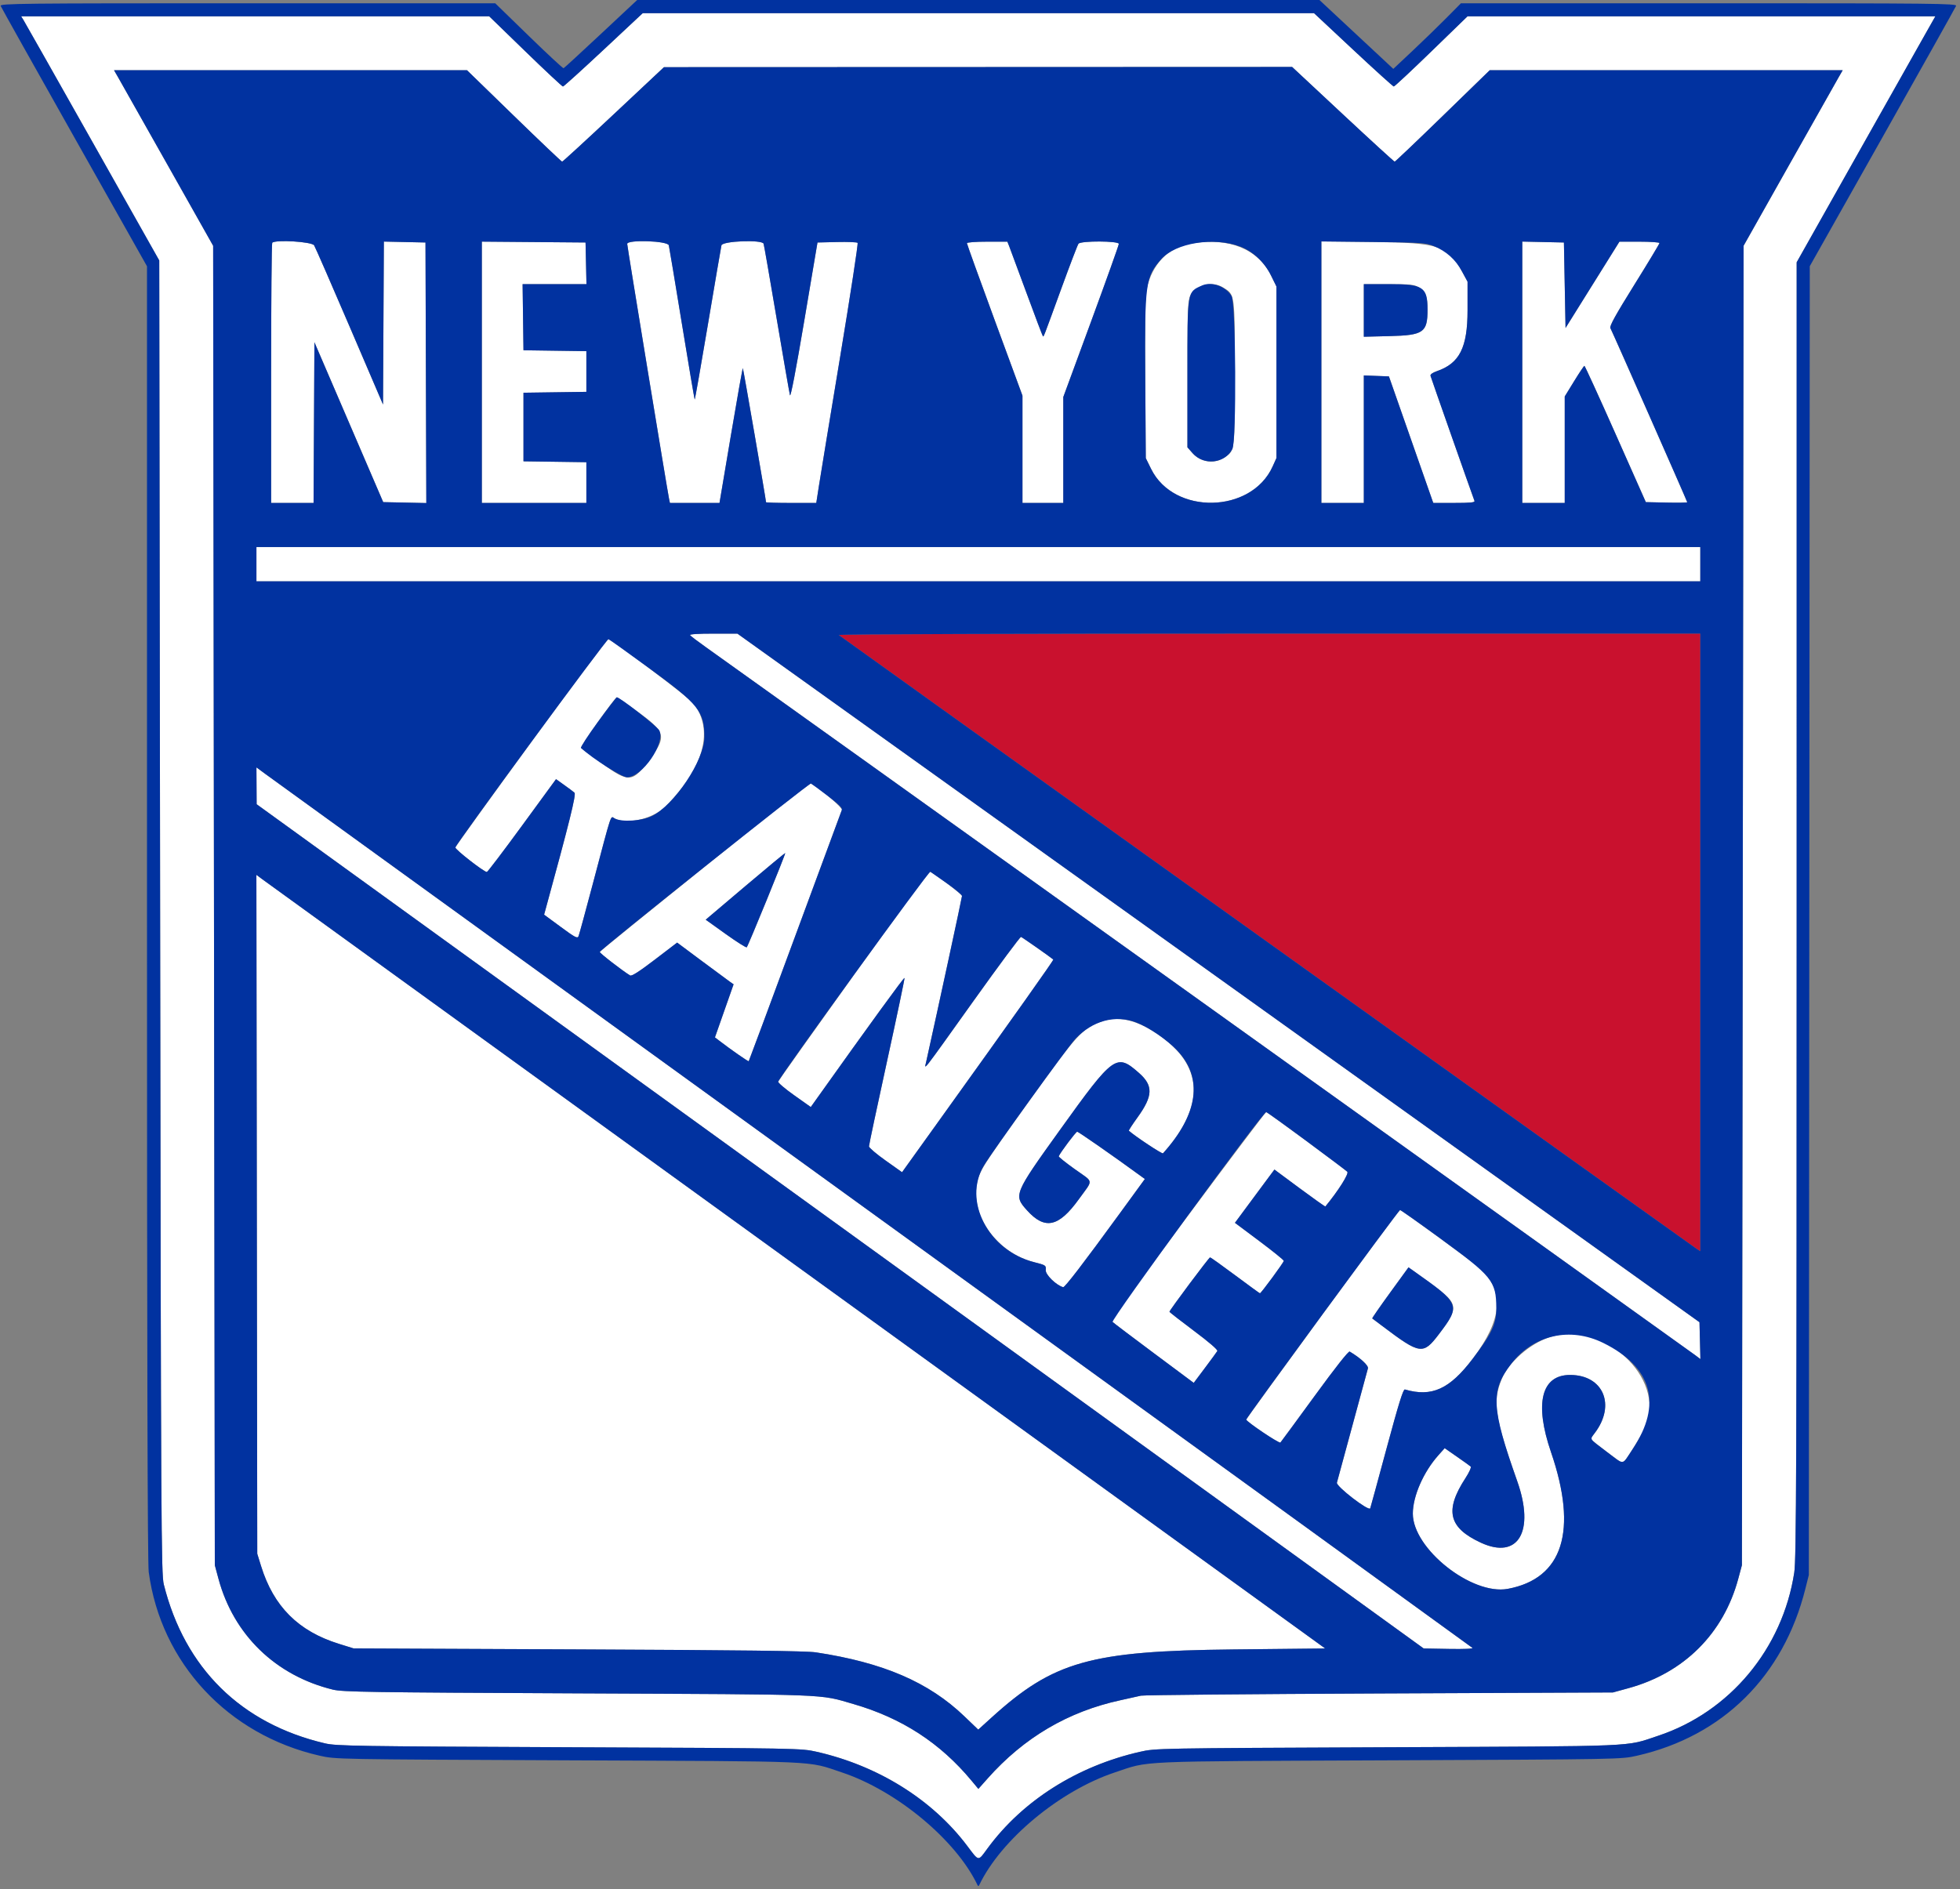
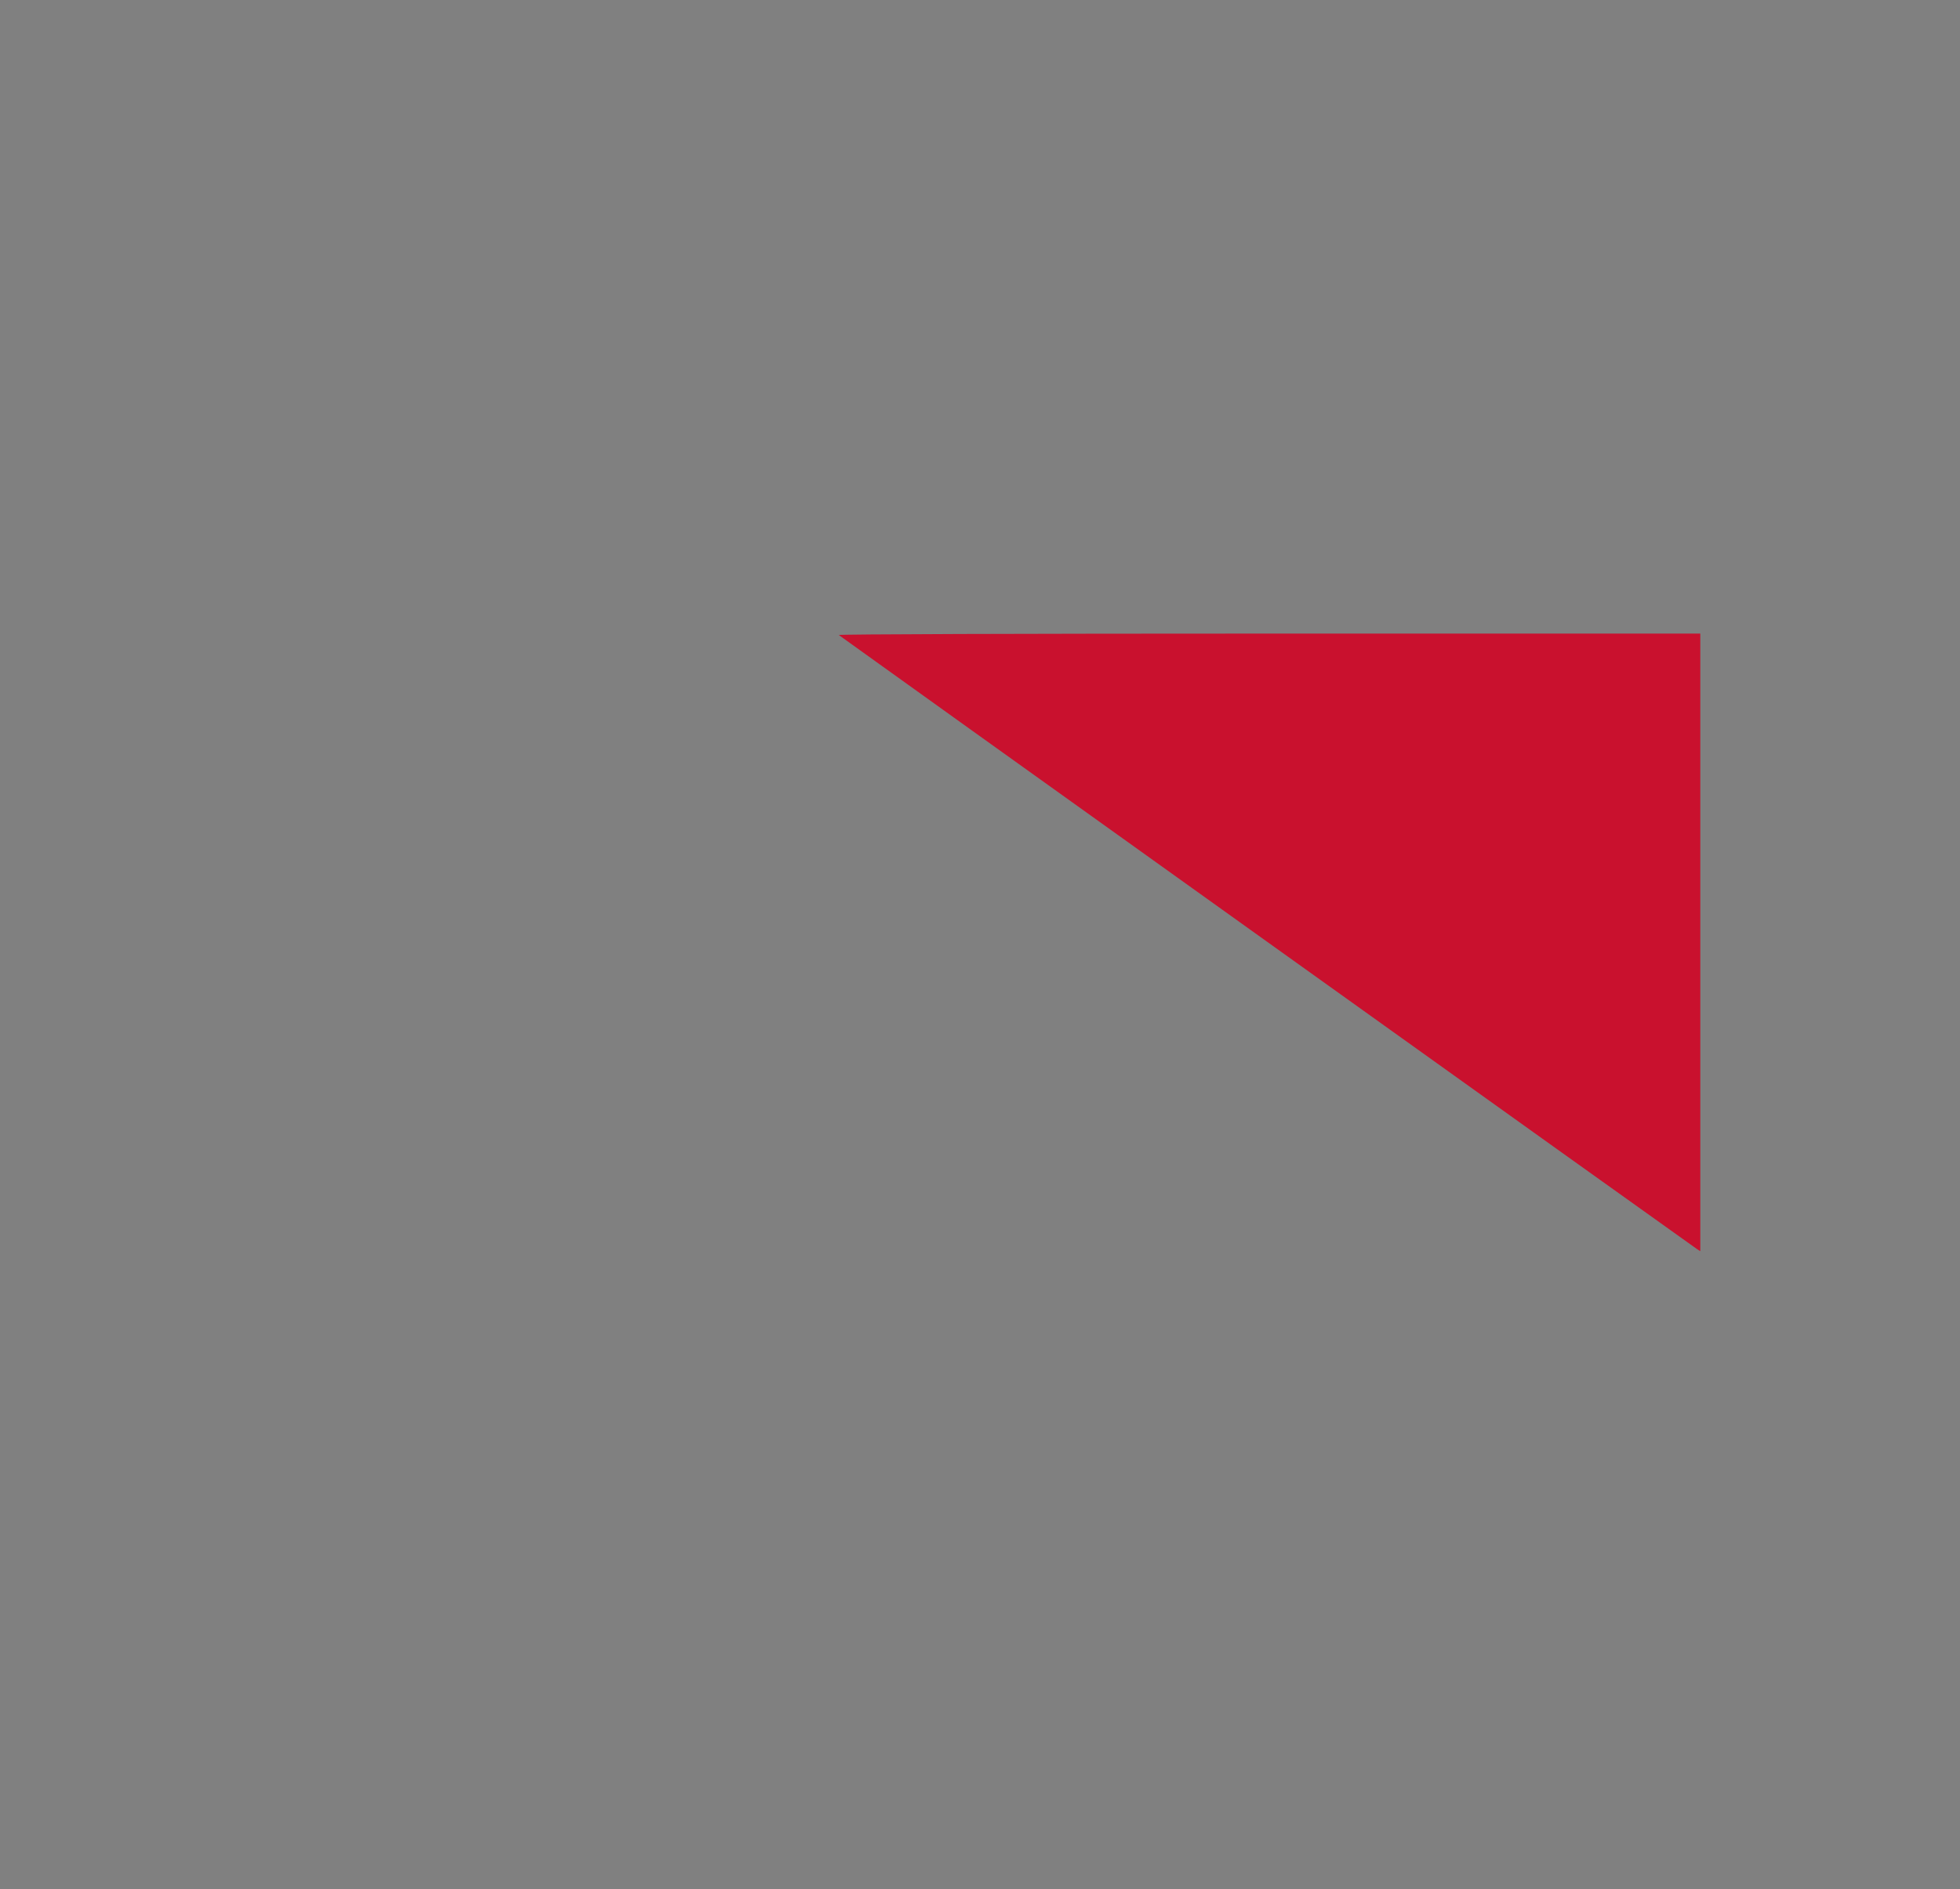
<svg xmlns="http://www.w3.org/2000/svg" id="svg" version="1.1" width="400" height="385.667" viewBox="0, 0, 400,385.667">
  <rect x="0" y="0" width="400" height="385.667" fill="#808080" stroke="none" />
  <g id="svgg">
-     <path id="path0" d="M123.167 10.170 C 118.767 14.286,115.041 17.656,114.888 17.660 C 114.735 17.664,111.287 14.442,107.226 10.500 L 99.842 3.333 52.080 3.333 L 4.318 3.333 4.785 4.083 C 5.042 4.496,11.383 15.708,18.876 29.000 L 32.500 53.167 32.680 187.167 C 32.848 312.131,32.898 321.320,33.430 323.441 C 37.715 340.540,49.189 351.849,66.333 355.872 C 68.635 356.412,72.592 356.475,116.167 356.664 C 163.255 356.867,163.516 356.872,166.692 357.596 C 179.248 360.457,190.274 367.352,197.383 376.786 C 199.836 380.041,199.561 380.005,201.520 377.333 C 208.671 367.581,219.800 360.521,232.628 357.599 C 235.820 356.871,236.025 356.868,283.167 356.664 C 335.421 356.437,331.539 356.602,338.408 354.319 C 353.019 349.461,363.789 336.539,366.176 321.000 C 366.597 318.264,366.663 299.850,366.665 185.689 L 366.667 53.544 378.976 31.689 C 385.746 19.668,392.114 8.371,393.127 6.583 L 394.968 3.333 347.230 3.333 L 299.492 3.333 292.108 10.500 C 288.046 14.442,284.598 17.662,284.445 17.655 C 284.292 17.649,280.567 14.279,276.167 10.165 L 268.167 2.687 199.667 2.687 L 131.167 2.687 123.167 10.170 M274.057 23.333 C 279.755 28.650,284.510 33.000,284.625 32.999 C 284.740 32.999,289.153 28.799,294.432 23.666 L 304.030 14.333 340.047 14.333 L 376.063 14.333 375.245 15.750 C 374.794 16.529,370.243 24.592,365.130 33.667 L 355.833 50.167 355.663 184.833 L 355.492 319.500 354.746 322.273 C 351.732 333.465,343.674 341.496,332.333 344.610 L 329.167 345.479 281.500 345.685 C 255.283 345.798,233.383 346.001,232.833 346.136 C 232.283 346.270,230.408 346.689,228.667 347.066 C 217.985 349.380,208.990 354.675,201.582 363.009 L 199.665 365.167 198.281 363.500 C 191.877 355.786,184.056 350.708,174.167 347.842 C 167.060 345.783,170.202 345.905,118.000 345.665 C 75.172 345.468,69.932 345.388,67.922 344.896 C 56.254 342.038,47.670 333.716,44.587 322.273 L 43.840 319.500 43.670 184.833 L 43.500 50.167 34.202 33.667 C 29.088 24.592,24.536 16.529,24.087 15.750 L 23.270 14.333 59.287 14.333 L 95.304 14.333 104.902 23.666 C 110.181 28.799,114.599 32.999,114.720 32.999 C 114.841 33.000,119.566 28.661,125.220 23.357 L 135.500 13.714 199.599 13.691 L 263.698 13.667 274.057 23.333 M55.556 49.556 C 55.433 49.678,55.333 61.678,55.333 76.222 L 55.333 102.667 59.664 102.667 L 63.994 102.667 64.080 86.264 L 64.167 69.861 71.186 86.180 L 78.205 102.500 82.604 102.593 L 87.004 102.686 86.919 76.093 L 86.833 49.500 82.586 49.407 L 78.340 49.313 78.253 65.944 L 78.167 82.575 71.366 66.704 C 67.625 57.975,64.359 50.496,64.108 50.083 C 63.652 49.334,56.235 48.877,55.556 49.556 M98.333 75.995 L 98.333 102.667 109.000 102.667 L 119.667 102.667 119.667 98.507 L 119.667 94.348 113.250 94.257 L 106.833 94.167 106.833 87.167 L 106.833 80.167 113.250 80.076 L 119.667 79.986 119.667 75.833 L 119.667 71.681 113.250 71.591 L 106.833 71.500 106.743 64.750 L 106.653 58.000 113.170 58.000 L 119.687 58.000 119.593 53.750 L 119.500 49.500 108.917 49.412 L 98.333 49.324 98.333 75.995 M128.000 49.788 C 128.000 50.248,136.174 100.053,136.528 101.750 L 136.720 102.667 141.778 102.667 L 146.837 102.667 149.165 88.857 C 150.445 81.262,151.541 75.097,151.601 75.157 C 151.693 75.248,156.333 102.080,156.333 102.518 C 156.333 102.600,158.640 102.667,161.460 102.667 L 166.587 102.667 167.144 99.083 C 167.450 97.112,169.404 85.225,171.486 72.667 C 173.567 60.108,175.160 49.716,175.024 49.572 C 174.889 49.429,172.990 49.354,170.806 49.406 L 166.833 49.500 164.132 65.500 C 162.437 75.543,161.351 81.190,161.216 80.667 C 161.098 80.208,159.873 73.158,158.494 65.000 C 157.115 56.842,155.920 49.979,155.837 49.750 C 155.524 48.878,147.438 49.192,147.234 50.083 C 147.140 50.496,145.896 57.768,144.470 66.245 C 143.044 74.721,141.832 81.610,141.775 81.553 C 141.719 81.497,140.547 74.562,139.171 66.142 C 137.795 57.722,136.590 50.496,136.495 50.083 C 136.280 49.159,128.000 48.871,128.000 49.788 M197.333 49.645 C 197.333 49.817,199.883 56.890,203.000 65.363 L 208.667 80.768 208.667 91.717 L 208.667 102.667 212.833 102.667 L 217.000 102.667 217.000 91.855 L 217.000 81.042 222.667 65.637 C 225.783 57.165,228.333 50.030,228.333 49.783 C 228.333 49.161,220.570 49.130,220.098 49.750 C 219.924 49.979,218.387 53.992,216.682 58.667 C 212.748 69.454,213.008 68.785,212.826 68.604 C 212.740 68.518,211.241 64.560,209.494 59.807 C 207.747 55.055,206.153 50.754,205.952 50.250 L 205.586 49.333 201.460 49.333 C 199.118 49.333,197.333 49.468,197.333 49.645 M243.229 49.676 C 238.511 50.420,235.136 53.835,234.015 59.000 C 233.729 60.321,233.648 65.400,233.726 77.174 L 233.833 93.516 234.920 95.722 C 239.572 105.169,255.364 104.858,259.716 95.234 L 260.500 93.500 260.500 75.993 L 260.500 58.486 259.406 56.265 C 256.733 50.834,250.915 48.464,243.229 49.676 M269.667 75.975 L 269.667 102.667 274.000 102.667 L 278.333 102.667 278.333 89.653 L 278.333 76.639 280.894 76.736 L 283.454 76.833 287.977 89.747 L 292.500 102.661 296.786 102.664 C 300.075 102.666,301.036 102.570,300.917 102.250 C 300.064 99.940,292.020 77.054,291.940 76.708 C 291.874 76.426,292.367 76.067,293.225 75.772 C 297.872 74.177,299.500 70.950,299.500 63.333 L 299.500 57.500 298.355 55.389 C 295.516 50.151,293.696 49.549,280.250 49.401 L 269.667 49.284 269.667 75.975 M310.667 75.990 L 310.667 102.667 315.000 102.667 L 319.333 102.667 319.333 91.799 L 319.333 80.931 321.250 77.811 C 322.304 76.095,323.247 74.685,323.346 74.679 C 323.445 74.672,326.306 80.929,329.705 88.583 L 335.884 102.500 340.108 102.593 C 342.432 102.645,344.333 102.611,344.333 102.518 C 344.333 102.334,329.113 67.834,328.649 66.968 C 328.439 66.576,329.719 64.263,333.516 58.168 C 336.349 53.621,338.667 49.773,338.667 49.617 C 338.667 49.461,336.828 49.333,334.581 49.333 L 330.495 49.333 324.997 58.141 L 319.500 66.950 319.333 58.225 L 319.167 49.500 314.917 49.407 L 310.667 49.313 310.667 75.990 M249.586 58.665 C 252.051 60.167,251.997 59.783,251.999 76.100 C 252.000 92.008,252.011 91.906,250.088 93.266 C 247.941 94.784,245.092 94.453,243.364 92.484 L 242.333 91.310 242.333 76.229 C 242.333 59.899,242.283 60.380,244.139 59.000 C 245.749 57.802,247.950 57.667,249.586 58.665 M289.592 58.668 C 290.963 59.504,291.333 60.473,291.333 63.221 C 291.333 67.867,290.509 68.440,283.583 68.609 L 278.333 68.737 278.333 63.368 L 278.333 58.000 283.417 58.001 C 287.909 58.002,288.627 58.080,289.592 58.668 M52.333 115.167 L 52.333 118.667 199.667 118.667 L 347.000 118.667 347.000 115.167 L 347.000 111.667 199.667 111.667 L 52.333 111.667 52.333 115.167 M140.822 129.648 C 140.929 129.821,142.475 130.994,144.258 132.255 C 149.408 135.895,344.713 275.690,345.928 276.606 L 347.023 277.430 346.928 273.666 L 346.833 269.901 248.667 199.625 L 150.500 129.349 145.564 129.341 C 142.551 129.336,140.703 129.456,140.822 129.648 M108.433 151.459 C 99.963 163.068,92.988 172.757,92.933 172.989 C 92.840 173.382,98.759 178.000,99.356 178.000 C 99.504 178.000,102.741 173.736,106.550 168.524 L 113.475 159.047 115.154 160.246 C 116.078 160.905,117.019 161.610,117.245 161.813 C 117.622 162.150,116.187 167.936,111.345 185.605 L 111.042 186.709 114.432 189.208 C 117.387 191.384,117.855 191.628,118.070 191.103 C 118.206 190.771,119.527 185.925,121.006 180.333 C 124.976 165.321,124.556 166.582,125.428 167.063 C 127.954 168.459,133.506 167.083,136.048 164.433 C 143.767 156.383,145.688 149.020,141.500 143.530 C 140.726 142.515,125.228 130.833,124.172 130.469 C 123.986 130.405,116.903 139.850,108.433 151.459 M130.047 145.214 C 135.857 149.414,136.086 150.260,132.675 154.907 C 129.086 159.797,128.387 159.860,122.789 155.796 C 120.613 154.217,118.714 152.815,118.569 152.682 C 118.326 152.458,125.482 142.333,125.883 142.333 C 125.981 142.333,127.855 143.630,130.047 145.214 M52.354 160.406 L 52.375 164.167 171.461 250.333 L 290.547 336.500 295.683 336.592 C 298.829 336.649,300.692 336.566,300.492 336.377 C 300.313 336.208,245.192 296.279,178.000 247.646 C 110.808 199.013,55.046 158.643,54.083 157.934 L 52.333 156.646 52.354 160.406 M143.833 176.909 C 132.100 186.344,122.457 194.178,122.405 194.318 C 122.326 194.528,126.996 198.151,128.587 199.114 C 128.913 199.312,130.411 198.356,133.622 195.903 L 138.193 192.410 143.180 196.128 C 145.923 198.173,148.515 200.089,148.940 200.387 L 149.713 200.928 147.809 206.344 L 145.906 211.759 146.703 212.374 C 149.089 214.212,152.707 216.735,152.802 216.626 C 152.862 216.557,157.117 205.100,162.258 191.167 C 167.399 177.233,171.697 165.604,171.810 165.324 C 171.982 164.897,167.385 160.973,165.500 159.937 C 165.317 159.836,155.567 167.474,143.833 176.909 M156.479 183.696 C 154.358 188.905,152.520 193.257,152.395 193.368 C 152.269 193.478,150.334 192.256,148.094 190.652 L 144.022 187.736 152.094 180.896 C 156.534 177.135,160.205 174.095,160.251 174.141 C 160.298 174.187,158.601 178.487,156.479 183.696 M174.223 199.075 C 165.821 210.813,158.886 220.586,158.812 220.792 C 158.739 220.998,160.205 222.249,162.072 223.572 L 165.466 225.978 166.483 224.549 C 177.525 209.037,184.519 199.413,184.594 199.628 C 184.646 199.776,183.033 207.463,181.011 216.710 C 178.988 225.957,177.337 233.742,177.341 234.011 C 177.345 234.280,178.866 235.576,180.721 236.891 L 184.093 239.283 191.310 229.225 C 207.360 206.859,215.080 195.970,214.960 195.868 C 214.279 195.292,208.603 191.316,208.370 191.252 C 208.201 191.205,203.833 197.092,198.663 204.333 C 187.882 219.433,188.634 218.464,189.006 216.790 C 191.441 205.833,196.332 183.190,196.328 182.893 C 196.323 182.586,191.768 179.104,189.859 177.949 C 189.647 177.821,183.233 186.488,174.223 199.075 M52.413 247.874 L 52.502 317.167 53.273 319.658 C 55.832 327.928,60.882 332.979,69.167 335.555 L 72.167 336.488 118.000 336.690 C 151.208 336.836,164.568 337.002,166.500 337.294 C 180.249 339.371,189.549 343.379,196.821 350.360 L 199.642 353.068 202.339 350.621 C 215.012 339.122,222.496 337.009,251.639 336.699 L 270.445 336.500 162.472 258.352 C 103.088 215.370,54.010 179.839,53.412 179.392 L 52.324 178.580 52.413 247.874 M224.948 208.465 C 220.861 209.924,219.922 210.951,209.975 224.830 C 200.347 238.264,199.857 239.045,199.356 241.752 C 198.144 248.299,203.601 255.742,211.000 257.634 C 213.450 258.260,213.498 258.293,213.419 259.274 C 213.345 260.196,215.547 262.354,216.966 262.750 C 217.298 262.843,221.016 257.999,228.572 247.630 L 233.644 240.670 232.739 240.010 C 227.046 235.858,220.098 231.017,219.833 231.019 C 219.566 231.021,216.445 235.174,216.069 236.029 C 216.016 236.151,217.478 237.326,219.319 238.640 C 223.299 241.482,223.179 240.619,220.177 244.787 C 216.060 250.502,213.237 251.109,209.592 247.062 C 206.817 243.982,206.918 243.737,216.339 230.622 C 227.329 215.324,227.833 214.961,232.451 219.026 C 235.391 221.614,235.319 223.700,232.141 228.103 C 231.107 229.534,230.315 230.754,230.381 230.813 C 231.662 231.966,237.175 235.618,237.346 235.428 C 246.101 225.701,245.683 217.408,236.115 211.008 C 231.896 208.186,228.129 207.328,224.948 208.465 M242.395 248.227 C 229.487 265.581,226.702 269.509,227.061 269.853 C 227.303 270.085,231.127 272.978,235.560 276.281 L 243.620 282.287 245.913 279.227 C 247.173 277.544,248.308 275.995,248.434 275.785 C 248.575 275.549,246.756 273.977,243.665 271.665 C 240.916 269.609,238.667 267.854,238.667 267.765 C 238.667 267.466,246.731 256.667,246.954 256.667 C 247.075 256.667,249.387 258.317,252.092 260.333 C 254.796 262.350,257.064 264.000,257.130 264.000 C 257.357 264.000,262.000 257.686,262.000 257.378 C 262.000 257.210,259.756 255.395,257.014 253.344 L 252.028 249.615 254.905 245.724 C 256.487 243.584,258.301 241.137,258.935 240.287 L 260.088 238.740 265.242 242.561 C 268.076 244.662,270.436 246.334,270.485 246.274 C 273.132 243.067,275.351 239.546,274.957 239.181 C 274.019 238.312,258.636 227.000,258.406 227.011 C 258.274 227.017,251.069 236.564,242.395 248.227 M269.897 268.299 C 261.337 280.014,254.333 289.675,254.333 289.768 C 254.333 290.193,261.071 294.726,261.311 294.463 C 261.459 294.300,264.614 290.004,268.323 284.917 C 272.561 279.102,275.207 275.752,275.449 275.895 C 277.645 277.198,279.344 278.774,279.165 279.340 C 279.055 279.686,277.631 284.933,276.000 291.000 C 274.369 297.067,272.947 302.309,272.839 302.650 C 272.609 303.374,279.387 308.597,279.641 307.892 C 279.719 307.676,281.239 302.100,283.019 295.500 C 285.436 286.536,286.370 283.533,286.711 283.632 C 292.212 285.228,295.839 283.580,300.574 277.330 C 306.590 269.391,307.079 263.555,302.113 258.957 C 300.864 257.801,286.059 247.000,285.722 247.000 C 285.578 247.000,278.457 256.585,269.897 268.299 M292.583 262.422 C 297.676 266.183,297.757 266.953,293.634 272.374 C 290.429 276.588,289.824 276.501,282.167 270.725 C 281.067 269.895,280.114 269.177,280.050 269.130 C 279.986 269.083,281.624 266.718,283.691 263.874 L 287.448 258.703 288.474 259.424 C 289.038 259.820,290.887 261.170,292.583 262.422 M316.189 272.982 C 312.207 274.292,307.920 278.049,306.483 281.488 C 304.551 286.113,305.042 289.357,309.647 302.377 C 313.268 312.615,309.826 318.424,302.221 314.910 C 295.616 311.857,294.774 308.340,299.068 301.733 C 299.846 300.537,300.304 299.517,300.133 299.362 C 299.968 299.213,298.708 298.309,297.333 297.353 L 294.833 295.615 293.551 297.053 C 290.493 300.484,288.333 305.419,288.333 308.976 C 288.333 316.154,300.381 325.698,307.714 324.330 C 318.970 322.229,322.046 312.493,316.531 296.425 C 313.118 286.486,314.555 280.667,320.421 280.667 C 327.210 280.667,329.812 286.804,325.452 292.531 C 325.020 293.099,324.667 293.643,324.667 293.741 C 324.667 293.934,330.884 298.667,331.137 298.667 C 331.501 298.667,335.163 292.784,335.873 291.058 C 339.941 281.167,327.113 269.387,316.189 272.982 " stroke="none" fill="#ffffff" fill-rule="evenodd" />
    <path id="path1" d="M171.183 129.627 C 171.533 129.951,345.019 254.112,346.239 254.911 L 347.000 255.410 347.000 192.372 L 347.000 129.333 258.933 129.333 C 208.193 129.333,171.001 129.458,171.183 129.627 " stroke="none" fill="#c9112e" fill-rule="evenodd" />
-     <path id="path2" d="M122.643 6.917 C 118.576 10.721,115.145 13.874,115.017 13.925 C 114.889 13.975,111.697 11.013,107.924 7.341 L 101.063 0.667 50.496 0.667 C 4.206 0.667,-0.054 0.712,0.134 1.202 C 0.247 1.496,7.013 13.576,15.170 28.046 L 30.000 54.356 30.000 186.320 C 30.000 276.663,30.110 319.107,30.350 320.893 C 32.843 339.453,46.508 354.134,65.252 358.392 C 68.497 359.129,68.541 359.129,115.833 359.332 C 168.509 359.557,164.549 359.382,171.833 361.809 C 182.972 365.520,195.102 375.597,199.482 384.780 C 199.621 385.071,199.712 385.071,199.850 384.783 C 204.278 375.524,216.289 365.544,227.500 361.809 C 234.784 359.382,230.824 359.557,283.500 359.332 C 330.793 359.129,330.836 359.129,334.081 358.392 C 351.595 354.414,363.970 342.147,368.439 324.333 L 369.149 321.500 369.245 187.922 L 369.340 54.344 384.167 28.041 C 392.322 13.574,399.086 1.496,399.199 1.202 C 399.387 0.712,395.123 0.667,348.779 0.667 L 298.153 0.667 295.160 3.691 C 293.514 5.354,290.408 8.368,288.258 10.388 L 284.348 14.061 276.811 7.030 L 269.274 0.000 199.655 0.000 L 130.036 0.000 122.643 6.917 M276.167 10.165 C 280.567 14.279,284.292 17.649,284.445 17.655 C 284.598 17.662,288.046 14.442,292.108 10.500 L 299.492 3.333 347.230 3.333 L 394.968 3.333 393.127 6.583 C 392.114 8.371,385.746 19.668,378.976 31.689 L 366.667 53.544 366.665 185.689 C 366.663 299.850,366.597 318.264,366.176 321.000 C 363.789 336.539,353.019 349.461,338.408 354.319 C 331.539 356.602,335.421 356.437,283.167 356.664 C 236.025 356.868,235.820 356.871,232.628 357.599 C 219.800 360.521,208.671 367.581,201.520 377.333 C 199.561 380.005,199.836 380.041,197.383 376.786 C 190.274 367.352,179.248 360.457,166.692 357.596 C 163.516 356.872,163.255 356.867,116.167 356.664 C 72.592 356.475,68.635 356.412,66.333 355.872 C 49.189 351.849,37.715 340.540,33.430 323.441 C 32.898 321.320,32.848 312.131,32.680 187.167 L 32.500 53.167 18.876 29.000 C 11.383 15.708,5.042 4.496,4.785 4.083 L 4.318 3.333 52.080 3.333 L 99.842 3.333 107.226 10.500 C 111.287 14.442,114.735 17.664,114.888 17.660 C 115.041 17.656,118.767 14.286,123.167 10.170 L 131.167 2.687 199.667 2.687 L 268.167 2.687 276.167 10.165 M125.220 23.357 C 119.566 28.661,114.841 33.000,114.720 32.999 C 114.599 32.999,110.181 28.799,104.902 23.666 L 95.304 14.333 59.287 14.333 L 23.270 14.333 24.087 15.750 C 24.536 16.529,29.088 24.592,34.202 33.667 L 43.500 50.167 43.670 184.833 L 43.840 319.500 44.587 322.273 C 47.670 333.716,56.254 342.038,67.922 344.896 C 69.932 345.388,75.172 345.468,118.000 345.665 C 170.202 345.905,167.060 345.783,174.167 347.842 C 184.056 350.708,191.877 355.786,198.281 363.500 L 199.665 365.167 201.582 363.009 C 208.990 354.675,217.985 349.380,228.667 347.066 C 230.408 346.689,232.283 346.270,232.833 346.136 C 233.383 346.001,255.283 345.798,281.500 345.685 L 329.167 345.479 332.333 344.610 C 343.674 341.496,351.732 333.465,354.746 322.273 L 355.492 319.500 355.663 184.833 L 355.833 50.167 365.130 33.667 C 370.243 24.592,374.794 16.529,375.245 15.750 L 376.063 14.333 340.047 14.333 L 304.030 14.333 294.432 23.666 C 289.153 28.799,284.740 32.999,284.625 32.999 C 284.510 33.000,279.755 28.650,274.057 23.333 L 263.698 13.667 199.599 13.691 L 135.500 13.714 125.220 23.357 M64.108 50.083 C 64.359 50.496,67.625 57.975,71.366 66.704 L 78.167 82.575 78.253 65.944 L 78.340 49.313 82.586 49.407 L 86.833 49.500 86.919 76.093 L 87.004 102.686 82.604 102.593 L 78.205 102.500 71.186 86.180 L 64.167 69.861 64.080 86.264 L 63.994 102.667 59.664 102.667 L 55.333 102.667 55.333 76.222 C 55.333 61.678,55.433 49.678,55.556 49.556 C 56.235 48.877,63.652 49.334,64.108 50.083 M119.593 53.750 L 119.687 58.000 113.170 58.000 L 106.653 58.000 106.743 64.750 L 106.833 71.500 113.250 71.591 L 119.667 71.681 119.667 75.833 L 119.667 79.986 113.250 80.076 L 106.833 80.167 106.833 87.167 L 106.833 94.167 113.250 94.257 L 119.667 94.348 119.667 98.507 L 119.667 102.667 109.000 102.667 L 98.333 102.667 98.333 75.995 L 98.333 49.324 108.917 49.412 L 119.500 49.500 119.593 53.750 M136.495 50.083 C 136.590 50.496,137.795 57.722,139.171 66.142 C 140.547 74.562,141.719 81.497,141.775 81.553 C 141.832 81.610,143.044 74.721,144.470 66.245 C 145.896 57.768,147.140 50.496,147.234 50.083 C 147.438 49.192,155.524 48.878,155.837 49.750 C 155.920 49.979,157.115 56.842,158.494 65.000 C 159.873 73.158,161.098 80.208,161.216 80.667 C 161.351 81.190,162.437 75.543,164.132 65.500 L 166.833 49.500 170.806 49.406 C 172.990 49.354,174.889 49.429,175.024 49.572 C 175.160 49.716,173.567 60.108,171.486 72.667 C 169.404 85.225,167.450 97.112,167.144 99.083 L 166.587 102.667 161.460 102.667 C 158.640 102.667,156.333 102.600,156.333 102.518 C 156.333 102.080,151.693 75.248,151.601 75.157 C 151.541 75.097,150.445 81.262,149.165 88.857 L 146.837 102.667 141.778 102.667 L 136.720 102.667 136.528 101.750 C 136.174 100.053,128.000 50.248,128.000 49.788 C 128.000 48.871,136.280 49.159,136.495 50.083 M205.952 50.250 C 206.153 50.754,207.747 55.055,209.494 59.807 C 211.241 64.560,212.740 68.518,212.826 68.604 C 213.008 68.785,212.748 69.454,216.682 58.667 C 218.387 53.992,219.924 49.979,220.098 49.750 C 220.570 49.130,228.333 49.161,228.333 49.783 C 228.333 50.030,225.783 57.165,222.667 65.637 L 217.000 81.042 217.000 91.855 L 217.000 102.667 212.833 102.667 L 208.667 102.667 208.667 91.717 L 208.667 80.768 203.000 65.363 C 199.883 56.890,197.333 49.817,197.333 49.645 C 197.333 49.468,199.118 49.333,201.460 49.333 L 205.586 49.333 205.952 50.250 M253.067 50.322 C 255.694 51.309,258.057 53.523,259.406 56.265 L 260.500 58.486 260.500 75.993 L 260.500 93.500 259.716 95.234 C 255.364 104.858,239.572 105.169,234.920 95.722 L 233.833 93.516 233.726 77.174 C 233.598 57.804,233.763 56.571,236.976 52.911 C 239.903 49.578,247.733 48.318,253.067 50.322 M292.602 50.234 C 295.142 51.263,297.040 52.963,298.355 55.389 L 299.500 57.500 299.500 63.333 C 299.500 70.950,297.872 74.177,293.225 75.772 C 292.367 76.067,291.874 76.426,291.940 76.708 C 292.020 77.054,300.064 99.940,300.917 102.250 C 301.036 102.570,300.075 102.666,296.786 102.664 L 292.500 102.661 287.977 89.747 L 283.454 76.833 280.894 76.736 L 278.333 76.639 278.333 89.653 L 278.333 102.667 274.000 102.667 L 269.667 102.667 269.667 75.975 L 269.667 49.284 280.250 49.401 C 290.155 49.510,290.947 49.563,292.602 50.234 M319.333 58.225 L 319.500 66.950 324.997 58.141 L 330.495 49.333 334.581 49.333 C 336.828 49.333,338.667 49.461,338.667 49.617 C 338.667 49.773,336.349 53.621,333.516 58.168 C 329.719 64.263,328.439 66.576,328.649 66.968 C 329.113 67.834,344.333 102.334,344.333 102.518 C 344.333 102.611,342.432 102.645,340.108 102.593 L 335.884 102.500 329.705 88.583 C 326.306 80.929,323.445 74.672,323.346 74.679 C 323.247 74.685,322.304 76.095,321.250 77.811 L 319.333 80.931 319.333 91.799 L 319.333 102.667 315.000 102.667 L 310.667 102.667 310.667 75.990 L 310.667 49.313 314.917 49.407 L 319.167 49.500 319.333 58.225 M245.322 58.273 C 242.264 59.629,242.333 59.211,242.333 76.229 L 242.333 91.310 243.364 92.484 C 245.651 95.089,249.956 94.651,251.505 91.657 C 252.379 89.967,252.226 61.875,251.335 60.414 C 250.133 58.442,247.253 57.417,245.322 58.273 M278.333 63.368 L 278.333 68.737 283.583 68.609 C 290.509 68.440,291.333 67.867,291.333 63.221 C 291.333 58.566,290.480 58.003,283.417 58.001 L 278.333 58.000 278.333 63.368 M347.000 115.167 L 347.000 118.667 199.667 118.667 L 52.333 118.667 52.333 115.167 L 52.333 111.667 199.667 111.667 L 347.000 111.667 347.000 115.167 M248.667 199.625 L 346.833 269.901 346.928 273.666 L 347.023 277.430 345.928 276.606 C 344.713 275.690,149.408 135.895,144.258 132.255 C 142.475 130.994,140.929 129.821,140.822 129.648 C 140.703 129.456,142.551 129.336,145.564 129.341 L 150.500 129.349 248.667 199.625 M347.000 192.372 L 347.000 255.410 346.239 254.911 C 345.019 254.112,171.533 129.951,171.183 129.627 C 171.001 129.458,208.193 129.333,258.933 129.333 L 347.000 129.333 347.000 192.372 M132.542 136.450 C 142.608 143.801,143.762 145.247,143.744 150.500 C 143.729 155.196,137.632 164.329,133.002 166.595 C 130.959 167.595,126.849 167.849,125.428 167.063 C 124.556 166.582,124.976 165.321,121.006 180.333 C 119.527 185.925,118.206 190.771,118.070 191.103 C 117.855 191.628,117.387 191.384,114.432 189.208 L 111.042 186.709 111.345 185.605 C 116.187 167.936,117.622 162.150,117.245 161.813 C 117.019 161.610,116.078 160.905,115.154 160.246 L 113.475 159.047 106.550 168.524 C 102.741 173.736,99.504 178.000,99.356 178.000 C 98.759 178.000,92.840 173.382,92.933 172.989 C 93.131 172.155,123.841 130.355,124.172 130.469 C 124.359 130.533,128.125 133.225,132.542 136.450 M122.005 147.386 C 119.970 150.165,118.424 152.548,118.569 152.682 C 120.934 154.858,126.912 158.667,127.964 158.667 C 131.068 158.667,135.878 151.665,134.545 149.088 C 134.121 148.266,126.512 142.333,125.883 142.333 C 125.785 142.333,124.040 144.607,122.005 147.386 M178.000 247.646 C 245.192 296.279,300.313 336.208,300.492 336.377 C 300.692 336.566,298.829 336.649,295.683 336.592 L 290.547 336.500 171.461 250.333 L 52.375 164.167 52.354 160.406 L 52.333 156.646 54.083 157.934 C 55.046 158.643,110.808 199.013,178.000 247.646 M168.924 162.467 C 171.127 164.140,171.956 164.961,171.810 165.324 C 171.697 165.604,167.399 177.233,162.258 191.167 C 157.117 205.100,152.862 216.557,152.802 216.626 C 152.707 216.735,149.089 214.212,146.703 212.374 L 145.906 211.759 147.809 206.344 L 149.713 200.928 148.940 200.387 C 148.515 200.089,145.923 198.173,143.180 196.128 L 138.193 192.410 133.622 195.903 C 130.411 198.356,128.913 199.312,128.587 199.114 C 126.996 198.151,122.326 194.528,122.405 194.318 C 122.625 193.733,165.196 159.770,165.500 159.937 C 165.683 160.038,167.224 161.176,168.924 162.467 M152.094 180.896 L 144.022 187.736 148.094 190.652 C 150.334 192.256,152.269 193.478,152.395 193.368 C 152.665 193.129,160.375 174.263,160.251 174.141 C 160.205 174.095,156.534 177.135,152.094 180.896 M193.270 180.333 C 194.949 181.525,196.325 182.677,196.328 182.893 C 196.332 183.190,191.441 205.833,189.006 216.790 C 188.634 218.464,187.882 219.433,198.663 204.333 C 203.833 197.092,208.201 191.205,208.370 191.252 C 208.603 191.316,214.279 195.292,214.960 195.868 C 215.080 195.970,207.360 206.859,191.310 229.225 L 184.093 239.283 180.721 236.891 C 178.866 235.576,177.345 234.280,177.341 234.011 C 177.337 233.742,178.988 225.957,181.011 216.710 C 183.033 207.463,184.646 199.776,184.594 199.628 C 184.519 199.413,177.525 209.037,166.483 224.549 L 165.466 225.978 162.072 223.572 C 160.205 222.249,158.739 220.998,158.812 220.792 C 159.239 219.602,189.556 177.766,189.859 177.949 C 190.057 178.069,191.592 179.142,193.270 180.333 M162.472 258.352 L 270.445 336.500 251.639 336.699 C 222.496 337.009,215.012 339.122,202.339 350.621 L 199.642 353.068 196.821 350.360 C 189.549 343.379,180.249 339.371,166.500 337.294 C 164.568 337.002,151.208 336.836,118.000 336.690 L 72.167 336.488 69.167 335.555 C 60.882 332.979,55.832 327.928,53.273 319.658 L 52.502 317.167 52.413 247.874 L 52.324 178.580 53.412 179.392 C 54.010 179.839,103.088 215.370,162.472 258.352 M231.839 208.697 C 234.382 209.649,238.165 212.238,240.282 214.477 C 245.563 220.061,244.528 227.449,237.346 235.428 C 237.175 235.618,231.662 231.966,230.381 230.813 C 230.315 230.754,231.107 229.534,232.141 228.103 C 235.319 223.700,235.391 221.614,232.451 219.026 C 227.833 214.961,227.329 215.324,216.339 230.622 C 206.918 243.737,206.817 243.982,209.592 247.062 C 213.237 251.109,216.060 250.502,220.177 244.787 C 223.179 240.619,223.299 241.482,219.319 238.640 C 217.478 237.326,216.016 236.151,216.069 236.029 C 216.445 235.174,219.566 231.021,219.833 231.019 C 220.098 231.017,227.046 235.858,232.739 240.010 L 233.644 240.670 228.572 247.630 C 221.016 257.999,217.298 262.843,216.966 262.750 C 215.547 262.354,213.345 260.196,213.419 259.274 C 213.498 258.293,213.450 258.260,211.000 257.634 C 201.695 255.254,196.455 245.127,200.798 237.915 C 202.561 234.988,217.999 213.602,219.464 212.057 C 222.975 208.356,227.583 207.105,231.839 208.697 M266.573 232.879 C 270.933 236.112,274.705 238.948,274.957 239.181 C 275.351 239.546,273.132 243.067,270.485 246.274 C 270.436 246.334,268.076 244.662,265.242 242.561 L 260.088 238.740 258.935 240.287 C 258.301 241.137,256.487 243.584,254.905 245.724 L 252.028 249.615 257.014 253.344 C 259.756 255.395,262.000 257.210,262.000 257.378 C 262.000 257.686,257.357 264.000,257.130 264.000 C 257.064 264.000,254.796 262.350,252.092 260.333 C 249.387 258.317,247.075 256.667,246.954 256.667 C 246.731 256.667,238.667 267.466,238.667 267.765 C 238.667 267.854,240.916 269.609,243.665 271.665 C 246.756 273.977,248.575 275.549,248.434 275.785 C 248.308 275.995,247.173 277.544,245.913 279.227 L 243.620 282.287 235.560 276.281 C 231.127 272.978,227.303 270.085,227.061 269.853 C 226.647 269.455,257.676 227.043,258.406 227.011 C 258.538 227.005,262.213 229.645,266.573 232.879 M293.575 252.540 C 304.614 260.596,305.329 261.473,305.365 267.009 C 305.386 270.225,304.482 272.172,300.574 277.330 C 295.839 283.580,292.212 285.228,286.711 283.632 C 286.370 283.533,285.436 286.536,283.019 295.500 C 281.239 302.100,279.719 307.676,279.641 307.892 C 279.387 308.597,272.609 303.374,272.839 302.650 C 272.947 302.309,274.369 297.067,276.000 291.000 C 277.631 284.933,279.055 279.686,279.165 279.340 C 279.344 278.774,277.645 277.198,275.449 275.895 C 275.207 275.752,272.561 279.102,268.323 284.917 C 264.614 290.004,261.459 294.300,261.311 294.463 C 261.071 294.726,254.333 290.193,254.333 289.768 C 254.333 289.425,285.470 247.000,285.722 247.000 C 285.866 247.000,289.399 249.493,293.575 252.540 M283.691 263.874 C 281.624 266.718,279.986 269.083,280.050 269.130 C 280.114 269.177,281.067 269.895,282.167 270.725 C 289.824 276.501,290.429 276.588,293.634 272.374 C 298.160 266.422,298.054 266.156,288.474 259.424 L 287.448 258.703 283.691 263.874 M327.236 274.154 C 337.201 279.088,339.283 286.655,333.193 295.808 C 330.923 299.219,331.633 299.155,327.825 296.293 C 324.236 293.595,324.420 293.887,325.452 292.531 C 329.812 286.804,327.210 280.667,320.421 280.667 C 314.555 280.667,313.118 286.486,316.531 296.425 C 322.046 312.493,318.970 322.229,307.714 324.330 C 300.381 325.698,288.333 316.154,288.333 308.976 C 288.333 305.419,290.493 300.484,293.551 297.053 L 294.833 295.615 297.333 297.353 C 298.708 298.309,299.968 299.213,300.133 299.362 C 300.304 299.517,299.846 300.537,299.068 301.733 C 294.774 308.340,295.616 311.857,302.221 314.910 C 309.826 318.424,313.268 312.615,309.647 302.377 C 304.352 287.404,304.165 283.903,308.372 278.450 C 312.980 272.478,320.425 270.782,327.236 274.154 " stroke="none" fill="#0132a0" fill-rule="evenodd" />
  </g>
</svg>